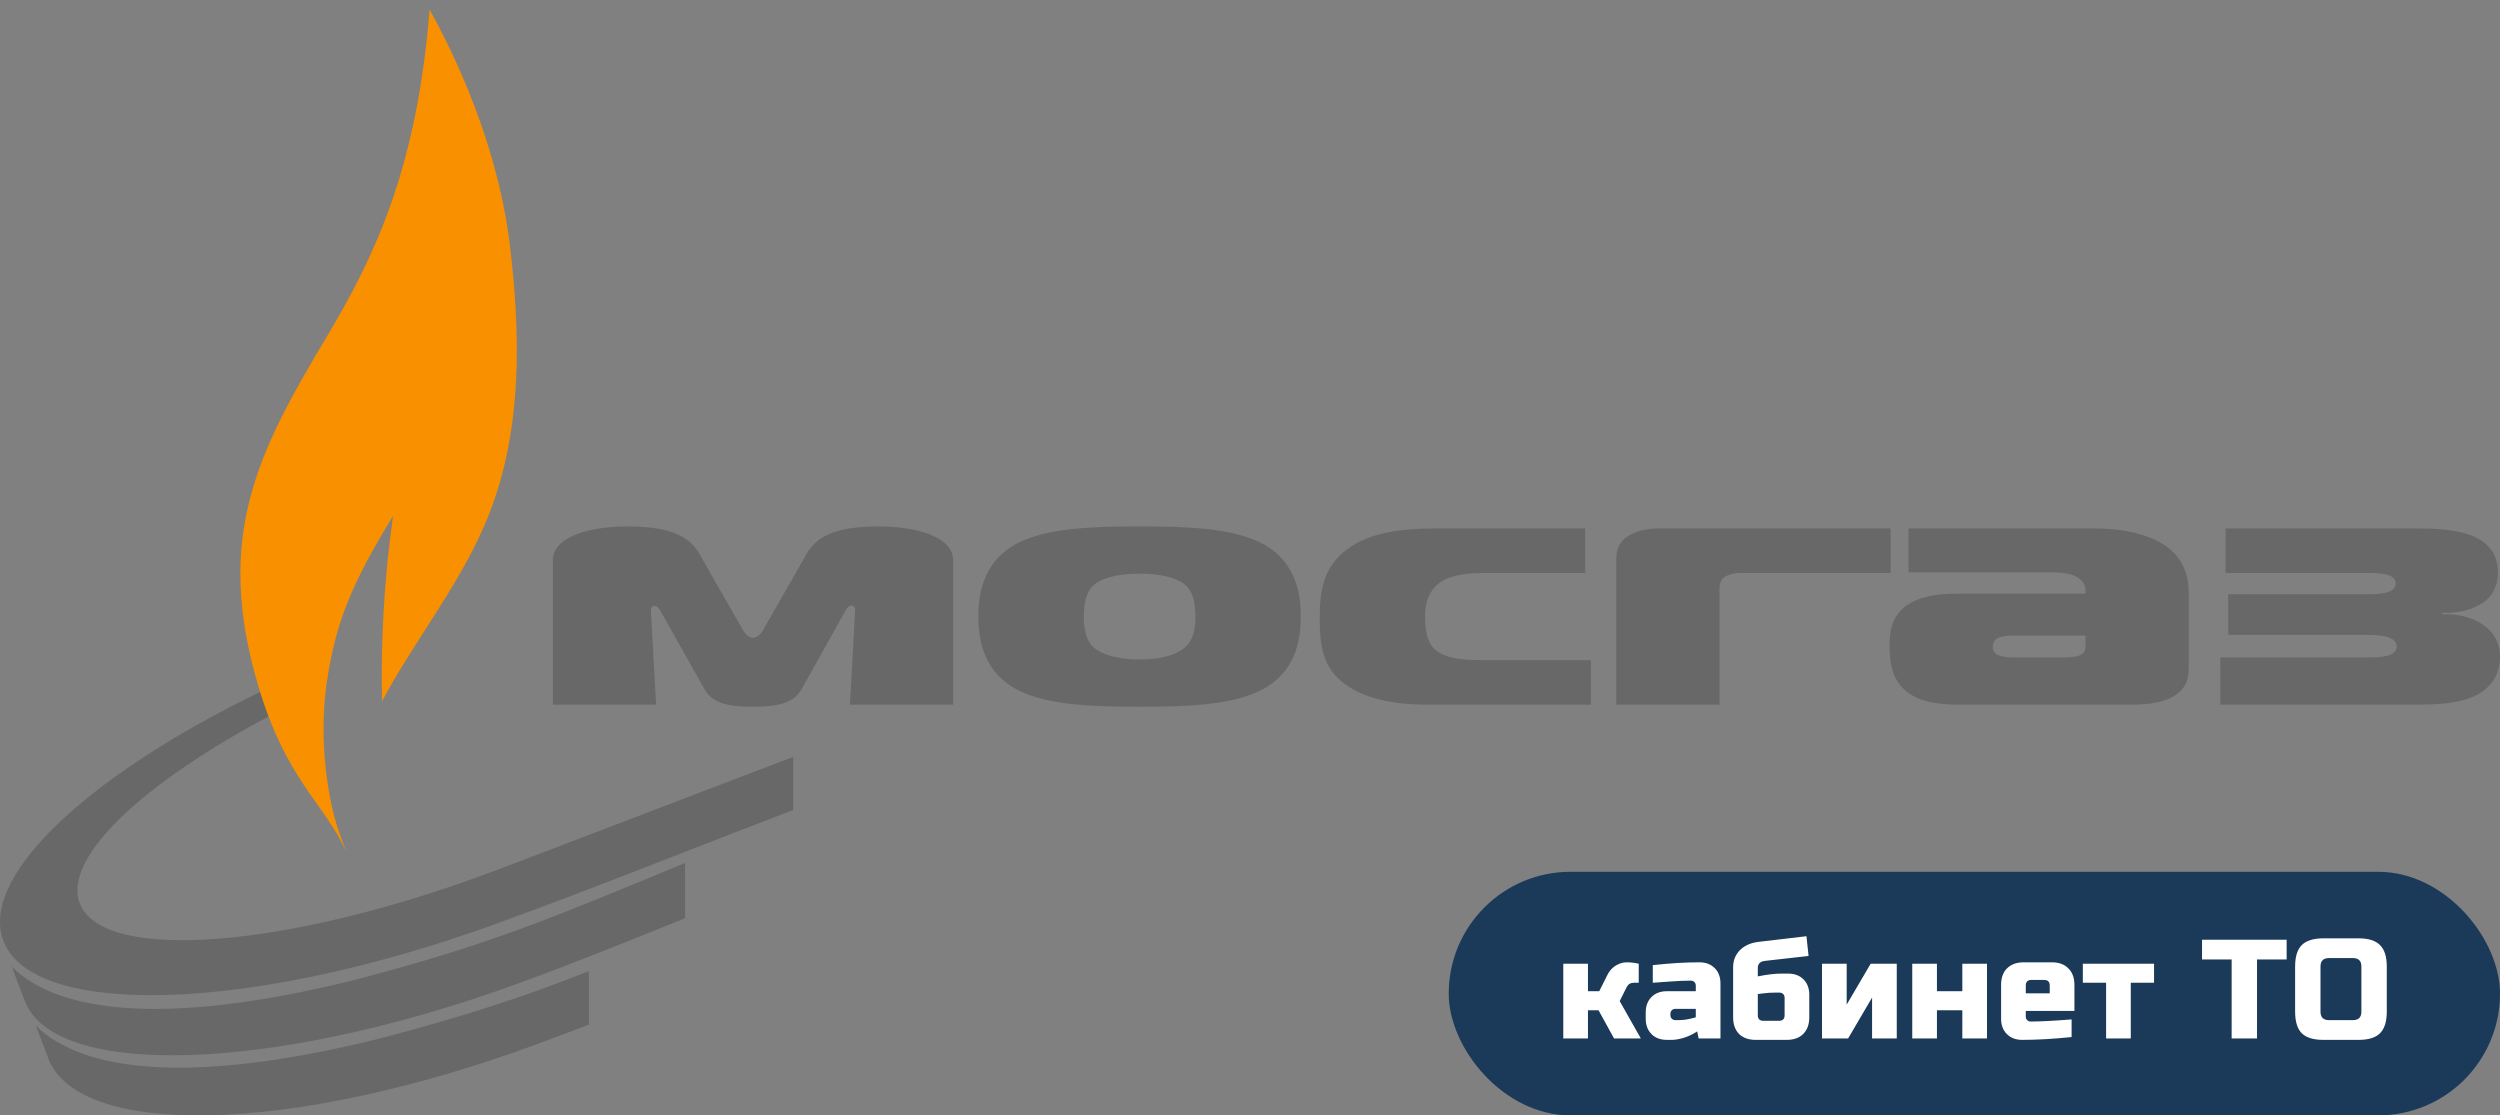
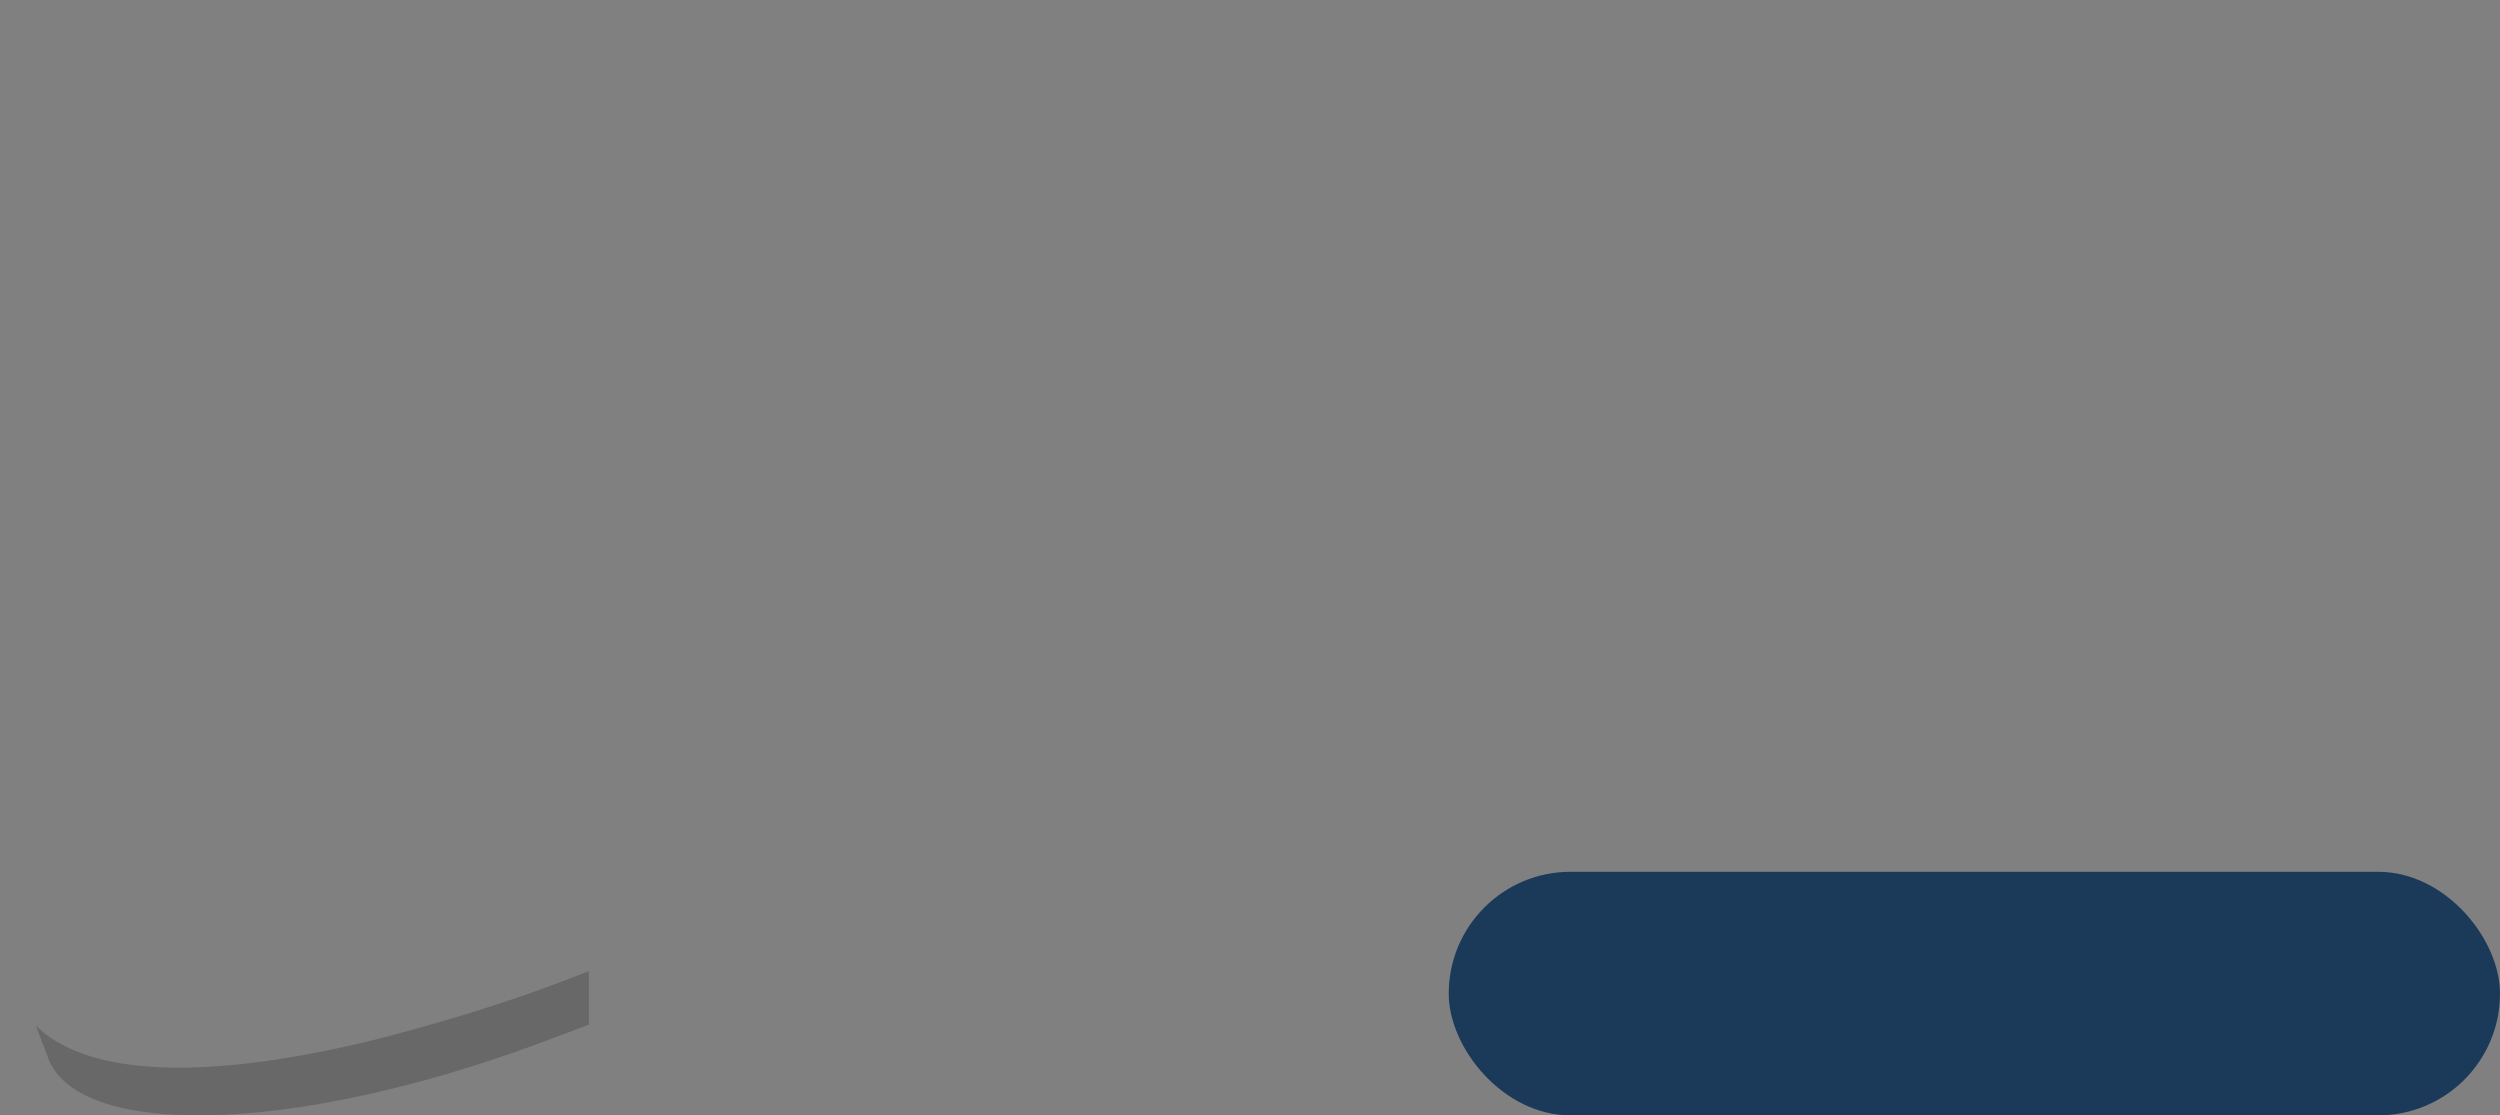
<svg xmlns="http://www.w3.org/2000/svg" width="195" height="87" viewBox="0 0 195 87" fill="none">
  <rect x="0" y="0" width="195" height="87" fill="#808080" stroke="none" />
  <g clip-path="url(#clip0_509_18)">
-     <path fill-rule="evenodd" clip-rule="evenodd" d="M53.436 71.619C49.01 73.41 44.582 75.201 40.11 76.82C21.183 83.671 4.068 84.183 1.889 77.962C1.724 77.494 1.07 75.885 0.938 75.387C1.136 75.627 1.519 75.95 1.689 76.079C6.087 79.417 14.908 79.559 27.35 76.512C31.398 75.466 35.9 74.176 40.536 72.481C44.31 71.1 48.818 69.22 53.438 67.312V71.547L53.436 71.619Z" fill="#696868" />
-     <path fill-rule="evenodd" clip-rule="evenodd" d="M61.874 63.185C54.063 66.148 46.297 69.308 38.444 72.145C19.52 78.981 2.408 79.491 0.229 73.284C-1.596 68.083 7.643 59.815 21.817 53.25L22.493 55.081C11.703 60.554 4.852 66.737 6.211 70.425C7.957 75.163 22.581 73.993 38.869 67.816C46.542 64.906 54.201 61.948 61.875 59.038V63.103L61.874 63.185Z" fill="#696868" />
    <path fill-rule="evenodd" clip-rule="evenodd" d="M45.938 79.919C44.618 80.423 43.298 80.921 41.975 81.409C22.488 88.614 5.84 88.764 3.703 82.385C3.546 81.917 2.944 80.479 2.812 79.984C3.011 80.223 3.393 80.544 3.564 80.673C7.961 83.996 16.779 84.137 29.218 81.104C33.265 80.061 37.766 78.778 42.4 77.09C43.517 76.683 44.699 76.233 45.928 75.75L45.938 76.316V79.919Z" fill="#696868" />
-     <path fill-rule="evenodd" clip-rule="evenodd" d="M159.054 54.965V51.281H161.068C161.478 51.281 162.012 51.23 162.258 51.1C162.628 50.919 162.67 50.66 162.67 50.426V49.57H159.054V46.302H162.67V46.094C162.67 45.861 162.628 45.498 162.258 45.187C161.642 44.668 160.616 44.642 159.794 44.642H159.054V41.218H163.286C165.956 41.218 167.722 41.815 168.667 42.411C170.474 43.526 170.721 45.161 170.721 46.276V52.034C170.721 52.76 170.639 53.59 169.653 54.238C168.626 54.913 167.189 54.965 165.956 54.965L159.054 54.965ZM173.186 54.965H188.058C189.906 54.965 191.796 54.939 193.233 54.187C194.096 53.72 195 52.812 195 51.23C195 50.452 194.754 49.492 193.686 48.74C192.576 47.962 191.262 47.884 190.482 47.91V47.806C192.083 47.858 193.11 47.391 193.686 47.002C194.63 46.328 194.836 45.394 194.836 44.668C194.836 43.864 194.63 42.775 193.358 42.048C191.836 41.192 189.536 41.218 188.016 41.218H173.597V44.694H184.648C185.51 44.694 186.865 44.694 186.865 45.524C186.865 46.328 185.469 46.354 184.607 46.354H173.802V49.518H184.565C185.469 49.518 186.948 49.57 186.948 50.426C186.948 51.256 185.552 51.281 184.648 51.281H173.186V54.965ZM148.866 44.642H159.054V41.218H148.866V44.642ZM159.054 46.302V49.57H156.959C156.713 49.57 156.138 49.596 155.768 49.804C155.48 49.985 155.439 50.218 155.439 50.452C155.439 50.66 155.48 50.867 155.768 51.048C156.055 51.204 156.508 51.281 156.878 51.281H159.054V54.965H153.139C151.784 54.965 150.304 54.913 149.154 54.238C147.898 53.523 147.533 52.331 147.428 51.32V49.539C147.541 48.559 147.94 47.541 149.277 46.898C150.469 46.328 151.866 46.302 153.139 46.302H159.054ZM147.428 44.694H147.469V41.218H147.428V44.694ZM147.428 41.218V44.694L135.639 44.694C135.269 44.694 134.776 44.824 134.529 45.005C134.324 45.135 134.119 45.394 134.119 45.913V54.965H126.067V43.838C126.067 43.319 126.067 42.593 126.683 42.048C126.97 41.789 127.792 41.218 129.435 41.218H147.428ZM147.428 49.539C147.396 49.824 147.387 50.105 147.387 50.374C147.387 50.651 147.393 50.975 147.428 51.32V49.539ZM88.888 55.125V51.437C91.066 51.437 92.052 50.841 92.422 50.504C93.079 49.933 93.243 49.078 93.243 48.092C93.243 46.639 92.874 45.99 92.463 45.627C92.052 45.291 91.107 44.746 88.888 44.746V41.062C92.339 41.062 96.201 41.14 98.583 42.463C101.295 43.993 101.459 46.717 101.459 48.092C101.459 49.466 101.295 52.19 98.583 53.72C96.201 55.047 92.339 55.125 88.888 55.125ZM124.094 54.965V51.489H116.125C114.893 51.489 112.798 51.567 111.812 50.555C111.606 50.322 111.154 49.751 111.154 48.169C111.155 47.469 111.236 46.898 111.524 46.354C111.976 45.472 112.92 44.694 115.674 44.694L123.643 44.694V41.218H111.935C109.347 41.218 107.046 41.53 105.362 42.645C103.103 44.123 102.938 46.276 102.938 48.273C102.938 50.374 103.185 52.086 104.869 53.331C106.841 54.809 109.675 54.965 111.524 54.965L124.094 54.965ZM65.966 47.599C66.089 47.365 66.254 47.235 66.418 47.235C66.5 47.235 66.705 47.288 66.705 47.547L66.294 54.965H74.346V43.682C74.346 41.867 71.47 41.062 68.554 41.062C65.555 41.062 63.788 41.659 62.926 43.19L59.516 49.155C59.311 49.518 58.982 49.751 58.735 49.751C58.489 49.751 58.161 49.518 57.955 49.155L54.545 43.19C53.683 41.659 51.916 41.062 48.917 41.062C46.001 41.062 43.125 41.867 43.125 43.682V54.965H51.176L50.766 47.572C50.766 47.339 50.93 47.261 51.053 47.261C51.218 47.261 51.382 47.391 51.505 47.625L54.956 53.772C55.613 54.965 57.133 55.125 58.735 55.125C60.337 55.125 61.858 54.965 62.515 53.772L65.966 47.599ZM88.888 41.062V44.746C86.67 44.746 85.726 45.291 85.315 45.627C85.027 45.887 84.534 46.483 84.534 48.092C84.534 49.596 84.986 50.218 85.315 50.504C85.479 50.66 86.424 51.437 88.888 51.437V55.125C85.438 55.125 81.576 55.047 79.194 53.72C76.483 52.19 76.318 49.466 76.318 48.092C76.318 46.717 76.483 43.993 79.194 42.463C81.576 41.14 85.438 41.062 88.888 41.062Z" fill="#696868" />
-     <path fill-rule="evenodd" clip-rule="evenodd" d="M29.798 54.695C32.482 49.685 36.166 45.24 38.202 39.96C40.773 33.295 40.592 25.989 39.762 19.048C38.996 12.645 36.41 5.965 33.511 0.75C32.524 12.965 29.356 19.794 25.473 26.29C20.139 35.211 16.651 41.853 20.174 53.598C22.356 60.873 25.223 62.558 26.982 66.375C26.562 65.192 26.166 64.325 25.815 62.566C24.802 57.498 25.339 53.773 25.752 51.676C26.375 48.508 27.312 45.655 30.66 40.248C29.962 45.096 29.696 50.059 29.798 54.695Z" fill="#F99000" />
    <rect x="113" y="68" width="82" height="19" rx="9.5" fill="#1B3958" />
-     <path d="M124.686 78.8H123.861V81H121.936V75.17H123.861V77.315H124.741L125.346 76.105C125.566 75.636 125.911 75.317 126.38 75.148C126.549 75.089 126.71 75.06 126.864 75.06C127.113 75.06 127.341 75.078 127.546 75.115L127.821 75.17V76.655H127.436C127.187 76.655 127.003 76.765 126.886 76.985L126.336 78.085L127.986 81H125.896L124.686 78.8ZM130.952 79.57C131.34 79.57 131.78 79.497 132.272 79.35V78.69H130.677C130.567 78.69 130.475 78.727 130.402 78.8C130.328 78.873 130.292 78.965 130.292 79.075V79.185C130.292 79.295 130.328 79.387 130.402 79.46C130.475 79.533 130.567 79.57 130.677 79.57H130.952ZM128.917 75.28C130.259 75.133 131.469 75.06 132.547 75.06C133.045 75.06 133.445 75.21 133.746 75.511C134.046 75.812 134.197 76.211 134.197 76.71V81H132.492L132.382 80.45C132.037 80.677 131.681 80.846 131.315 80.956C130.955 81.059 130.651 81.11 130.402 81.11H130.017C129.518 81.11 129.118 80.96 128.818 80.659C128.517 80.358 128.367 79.959 128.367 79.46V78.965C128.367 78.466 128.517 78.067 128.818 77.766C129.118 77.465 129.518 77.315 130.017 77.315H132.272V76.875C132.272 76.765 132.235 76.673 132.162 76.6C132.088 76.527 131.997 76.49 131.887 76.49C131.41 76.49 130.882 76.512 130.303 76.556C129.731 76.6 129.269 76.633 128.917 76.655V75.28ZM137.109 76.16C137.82 76.013 138.443 75.94 138.979 75.94H139.474C139.972 75.94 140.372 76.09 140.673 76.391C140.973 76.692 141.124 77.091 141.124 77.59V79.35C141.124 79.9 140.966 80.333 140.651 80.648C140.343 80.956 139.914 81.11 139.364 81.11H136.944C136.394 81.11 135.961 80.956 135.646 80.648C135.338 80.333 135.184 79.9 135.184 79.35V75.445C135.184 74.917 135.36 74.473 135.712 74.114C136.071 73.755 136.555 73.538 137.164 73.465L140.904 73.025L141.069 74.565L137.659 74.95C137.292 74.994 137.109 75.177 137.109 75.5V76.16ZM138.759 79.625C139.052 79.625 139.199 79.478 139.199 79.185V77.81C139.199 77.7 139.162 77.608 139.089 77.535C139.015 77.462 138.924 77.425 138.814 77.425H138.429C138.143 77.425 137.886 77.44 137.659 77.469C137.431 77.498 137.248 77.52 137.109 77.535V79.185C137.109 79.478 137.255 79.625 137.549 79.625H138.759ZM145.912 75.17H147.947V81H146.022V77.81L144.152 81H142.117V75.17H144.042V78.36L145.912 75.17ZM153.061 77.315V75.17H154.986V81H153.061V78.8H151.081V81H149.156V75.17H151.081V77.315H153.061ZM158.45 76.435C158.157 76.435 158.01 76.582 158.01 76.875V77.48H159.88V76.875C159.88 76.582 159.733 76.435 159.44 76.435H158.45ZM161.585 80.89C160.17 81.037 158.886 81.11 157.735 81.11C157.236 81.11 156.837 80.96 156.536 80.659C156.235 80.358 156.085 79.959 156.085 79.46V76.82C156.085 76.27 156.239 75.841 156.547 75.533C156.862 75.218 157.295 75.06 157.845 75.06H160.045C160.595 75.06 161.024 75.218 161.332 75.533C161.647 75.841 161.805 76.27 161.805 76.82V78.855H158.01V79.295C158.01 79.405 158.047 79.497 158.12 79.57C158.193 79.643 158.285 79.68 158.395 79.68C159.121 79.68 160.184 79.625 161.585 79.515V80.89ZM166.201 76.655V81H164.276V76.655H162.461V75.17H168.016V76.655H166.201ZM176.048 81H174.068V74.84H171.758V73.3H178.358V74.84H176.048V81ZM184.189 75.39C184.189 74.95 183.969 74.73 183.529 74.73H181.659C181.219 74.73 180.999 74.95 180.999 75.39V78.91C180.999 79.35 181.219 79.57 181.659 79.57H183.529C183.969 79.57 184.189 79.35 184.189 78.91V75.39ZM186.169 78.91C186.169 79.68 185.993 80.241 185.641 80.593C185.296 80.938 184.739 81.11 183.969 81.11H181.219C180.449 81.11 179.888 80.938 179.536 80.593C179.191 80.241 179.019 79.68 179.019 78.91V75.39C179.019 74.62 179.191 74.063 179.536 73.718C179.888 73.366 180.449 73.19 181.219 73.19H183.969C184.739 73.19 185.296 73.366 185.641 73.718C185.993 74.063 186.169 74.62 186.169 75.39V78.91Z" fill="white" />
  </g>
  <defs>
    <clipPath id="clip0_509_18">
      <rect width="195" height="87" fill="white" />
    </clipPath>
  </defs>
</svg>